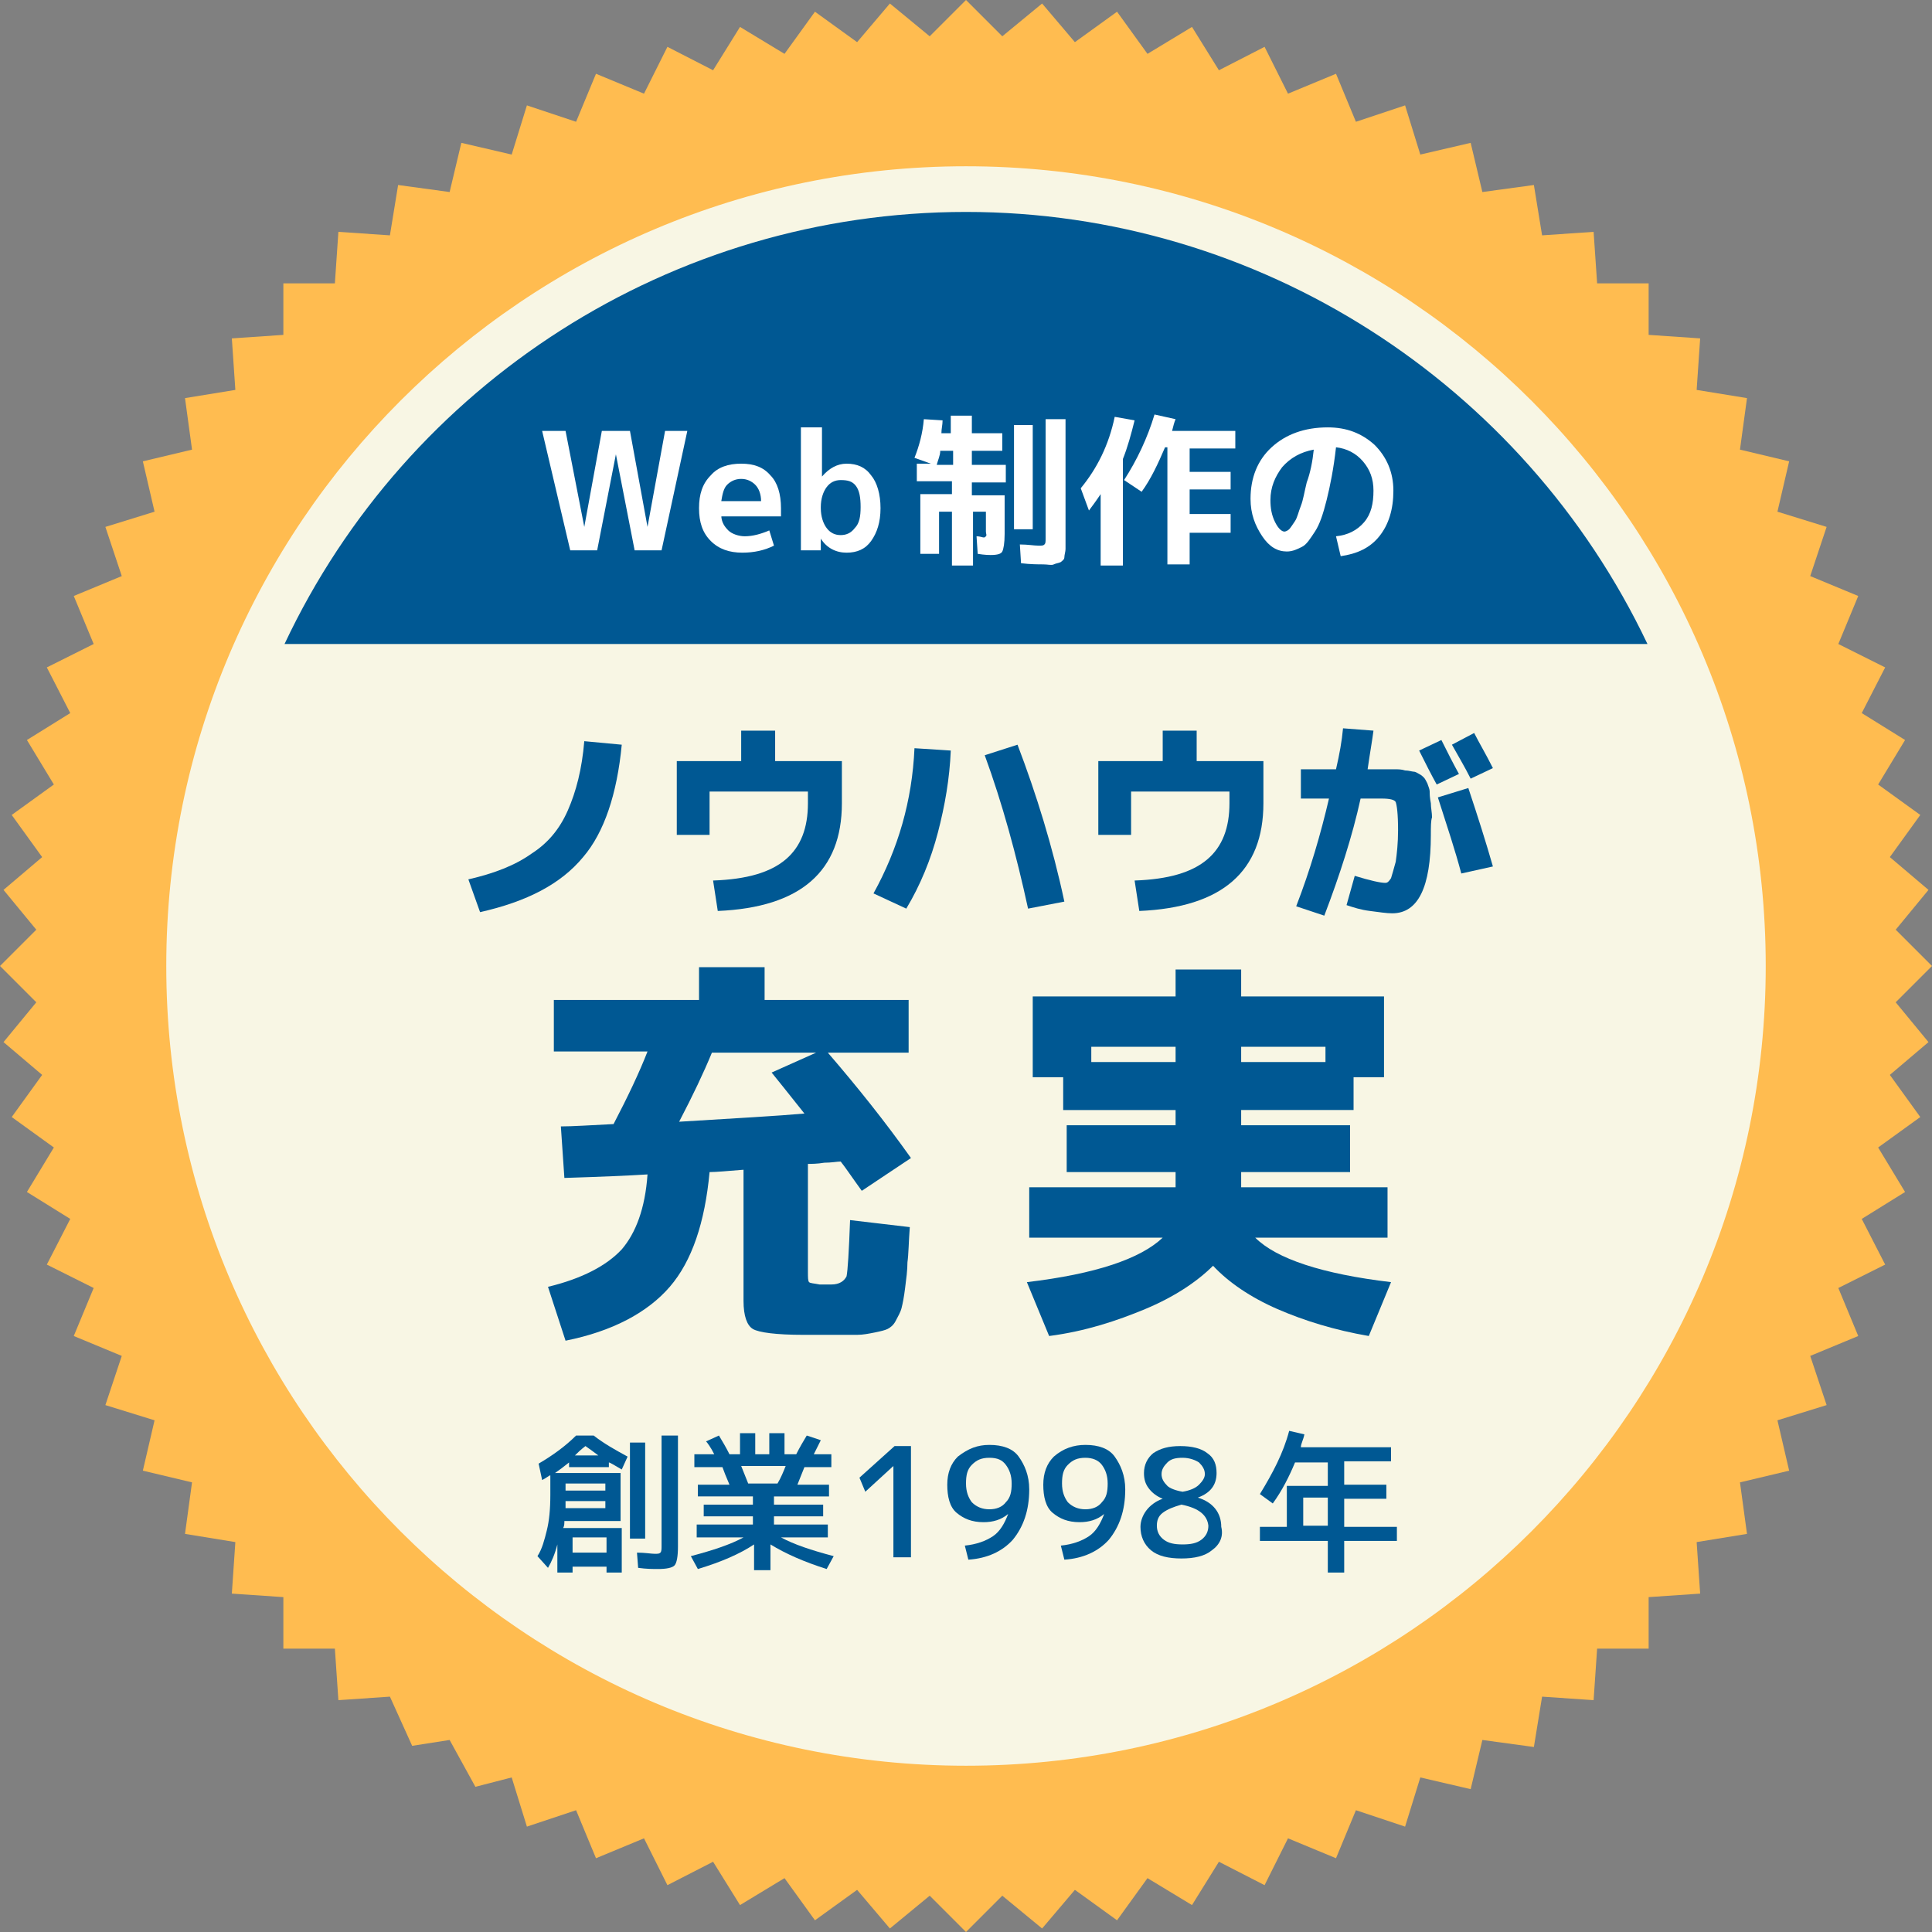
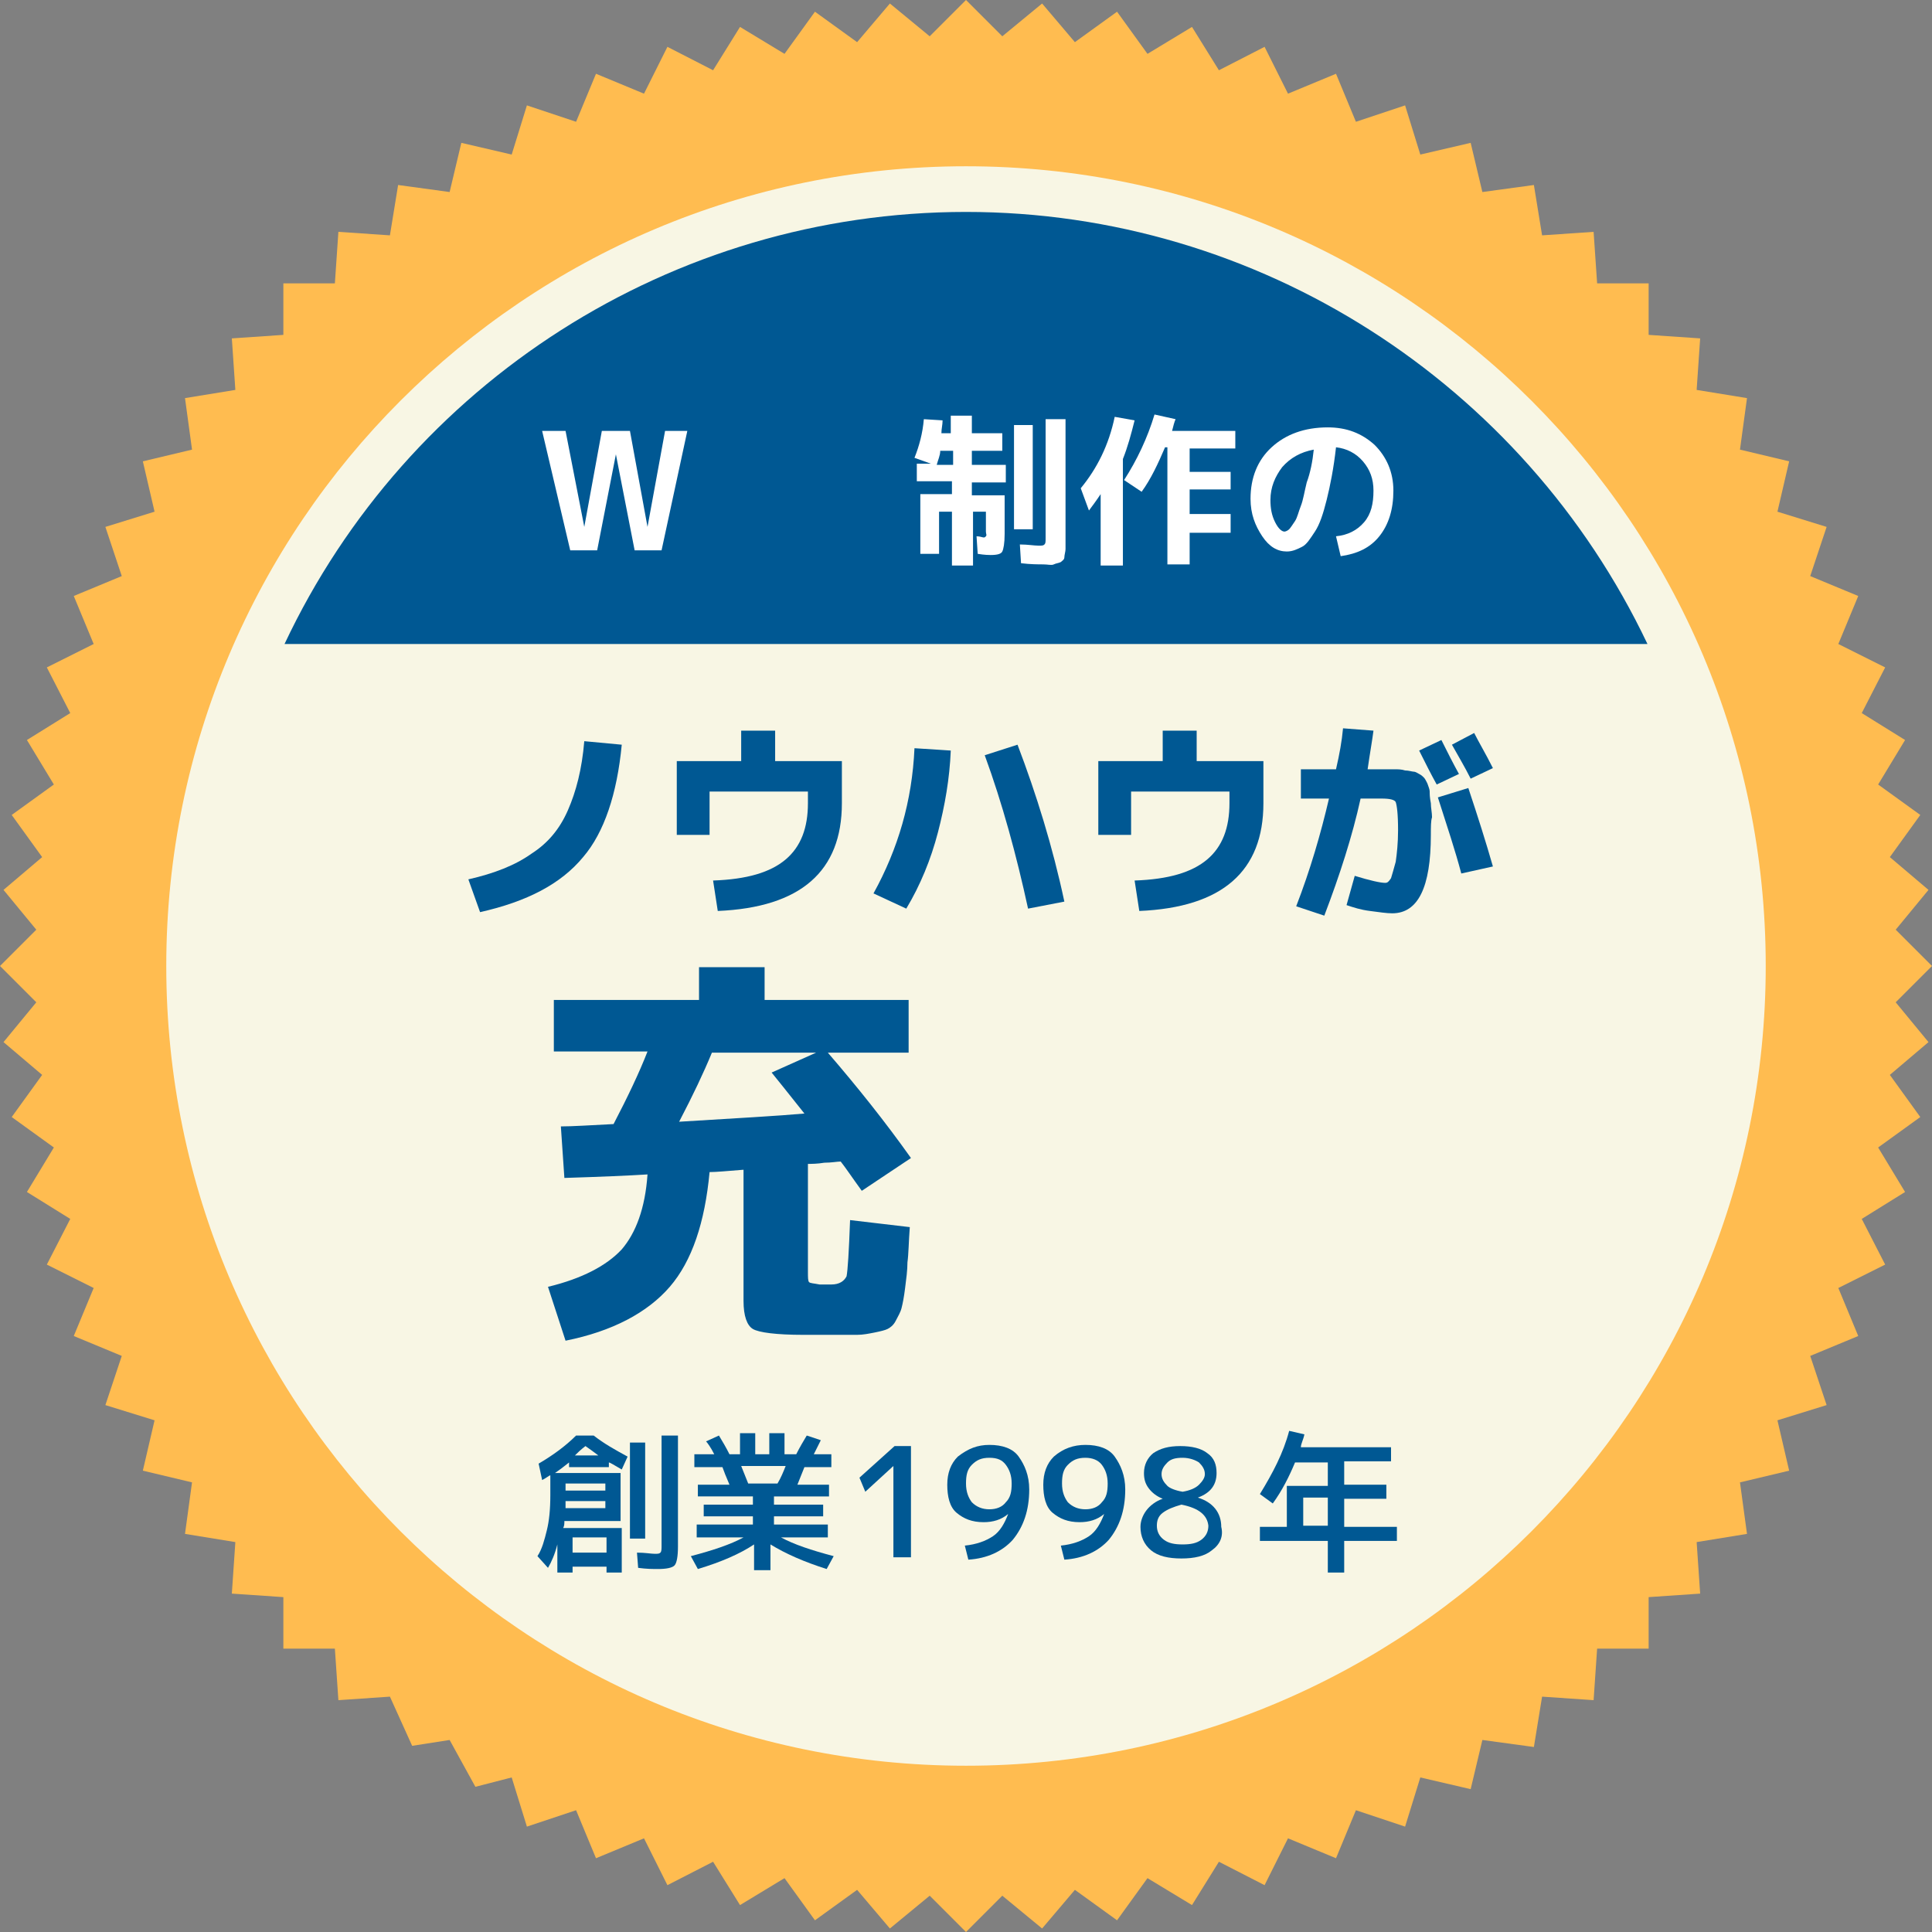
<svg xmlns="http://www.w3.org/2000/svg" version="1.1" id="レイヤー_1" x="0px" y="0px" width="165px" height="165px" viewBox="0 0 165 165" style="enable-background:new 0 0 165 165;" xml:space="preserve">
  <rect x="0" y="0" width="165" height="165" fill="#808080" stroke="none" />
  <style type="text/css">
	.st0{fill:#FFBC50;}
	.st1{fill:#F8F6E4;}
	.st2{fill:#005893;}
	.st3{fill:#FFFFFF;}
</style>
  <g>
    <g>
      <g>
        <polygon class="st0" points="161.9,85.6 165,82.5 161.9,79.4 164.7,76 161.4,73.2 164,69.6 160.4,67 162.7,63.2 159,60.9 161,57      157,55 158.7,50.9 154.6,49.2 156,45 151.8,43.7 152.8,39.4 148.6,38.4 149.2,34 144.9,33.3 145.2,28.9 140.8,28.6 140.8,24.2      136.4,24.2 136.1,19.8 131.7,20.1 131,15.8 126.6,16.4 125.6,12.2 121.3,13.2 120,9 115.8,10.4 114.1,6.3 110,8 108,4 104.1,6      101.8,2.3 98,4.6 95.4,1 91.8,3.6 89,0.3 85.6,3.1 82.5,0 79.4,3.1 76,0.3 73.2,3.6 69.6,1 67,4.6 63.2,2.3 60.9,6 57,4 55,8      50.9,6.3 49.2,10.4 45,9 43.7,13.2 39.4,12.2 38.4,16.4 34,15.8 33.3,20.1 28.9,19.8 28.6,24.2 24.2,24.2 24.2,28.6 19.8,28.9      20.1,33.3 15.8,34 16.4,38.4 12.2,39.4 13.2,43.7 9,45 10.4,49.2 6.3,50.9 8,55 4,57 6,60.9 2.3,63.2 4.6,67 1,69.6 3.6,73.2      0.3,76 3.1,79.4 0,82.5 3.1,85.6 0.3,89 3.6,91.8 1,95.4 4.6,98 2.3,101.8 6,104.1 4,108 8,110 6.3,114.1 10.4,115.8 9,120      13.2,121.3 12.2,125.6 16.4,126.6 15.8,131 20.1,131.7 19.8,136.1 24.2,136.4 24.2,140.8 28.6,140.8 28.9,145.2 33.3,144.9      35.2,149.1 38.4,148.6 40.6,152.6 43.7,151.8 45,156 49.2,154.6 50.9,158.7 55,157 57,161 60.9,159 63.2,162.7 67,160.4      69.6,164 73.2,161.4 76,164.7 79.4,161.9 82.5,165 85.6,161.9 89,164.7 91.8,161.4 95.4,164 98,160.4 101.8,162.7 104.1,159      108,161 110,157 114.1,158.7 115.8,154.6 120,156 121.3,151.8 125.6,152.8 126.6,148.6 131,149.2 131.7,144.9 136.1,145.2      136.4,140.8 140.8,140.8 140.8,136.4 145.2,136.1 144.9,131.7 149.2,131 148.6,126.6 152.8,125.6 151.8,121.3 156,120      154.6,115.8 158.7,114.1 157,110 161,108 159,104.1 162.7,101.8 160.4,98 164,95.4 161.4,91.8 164.7,89    " />
      </g>
      <g>
        <path class="st1" d="M82.5,150.8c-37.7,0-68.3-30.6-68.3-68.3c0-37.7,30.6-68.3,68.3-68.3c37.7,0,68.3,30.6,68.3,68.3     C150.8,120.2,120.2,150.8,82.5,150.8z" />
      </g>
      <path class="st2" d="M140.7,55c-10.6-22.3-33.2-36.9-58.2-36.9c-25.1,0-47.7,14.6-58.2,36.9H140.7z" />
    </g>
    <g>
      <g>
        <path class="st3" d="M52.6,38.8L52.6,38.8L51,47h-2.3l-2.4-10.2h2l1.6,8.2h0l1.5-8.2h2.4l1.5,8.2h0l1.5-8.2h1.9L56.5,47h-2.3     L52.6,38.8z" />
-         <path class="st3" d="M61.6,44c0,0.6,0.3,1,0.6,1.3s0.9,0.5,1.4,0.5c0.7,0,1.4-0.2,2.1-0.5l0.4,1.3c-0.8,0.4-1.7,0.6-2.7,0.6     c-1.1,0-2-0.3-2.7-1c-0.7-0.7-1-1.6-1-2.8c0-1.2,0.3-2.1,1-2.8c0.6-0.7,1.5-1,2.6-1s1.9,0.3,2.5,1c0.6,0.6,0.9,1.6,0.9,2.8     c0,0.2,0,0.5,0,0.7H61.6z M61.6,42.8h3.4c0-0.6-0.2-1.1-0.5-1.4c-0.3-0.3-0.7-0.5-1.2-0.5c-0.5,0-0.9,0.2-1.2,0.5     C61.8,41.7,61.7,42.2,61.6,42.8z" />
-         <path class="st3" d="M68.4,36.5h1.8v4.2h0c0.6-0.7,1.3-1.1,2.1-1.1c0.9,0,1.6,0.3,2.1,1c0.5,0.6,0.8,1.6,0.8,2.8     c0,1.2-0.3,2.1-0.8,2.8c-0.5,0.7-1.2,1-2.1,1c-0.9,0-1.7-0.4-2.2-1.2h0l0,1h-1.7V36.5z M73.5,43.3c0-0.8-0.1-1.4-0.4-1.8     S72.4,41,71.8,41c-0.5,0-0.9,0.2-1.2,0.6c-0.3,0.4-0.5,1-0.5,1.7v0.1c0,0.7,0.2,1.3,0.5,1.7c0.3,0.4,0.7,0.6,1.2,0.6     c0.5,0,0.9-0.2,1.2-0.6C73.4,44.7,73.5,44.1,73.5,43.3z" />
        <path class="st3" d="M83.2,42.3h2.6v3.3c0,0.8-0.1,1.3-0.2,1.5c-0.1,0.2-0.4,0.3-1,0.3c-0.1,0-0.5,0-1.1-0.1l-0.1-1.5     c0.3,0,0.5,0.1,0.6,0.1c0.1,0,0.1,0,0.2-0.1s0-0.2,0-0.4v-1.7h-1.1v4.6h-1.8v-4.6h-1.1v3.6h-1.6v-5.1h2.7v-1.1h-3v-1.5h1.2     l-1.4-0.5c0.4-1,0.7-2.1,0.8-3.3l1.6,0.1c0,0.4-0.1,0.7-0.1,1.1h0.8v-1.5h1.8v1.5h2.6v1.5h-2.6v1.2h2.9v1.5h-2.9V42.3z M80,39.7     h1.4v-1.2h-1.1C80.3,38.9,80.1,39.3,80,39.7z M86.6,45.2v-8.9h1.6v8.9H86.6z M89.2,35.8H91v10.1c0,0.5,0,0.8,0,1     s-0.1,0.5-0.1,0.7s-0.2,0.3-0.3,0.4c-0.2,0.1-0.4,0.1-0.6,0.2s-0.5,0-0.9,0c-0.4,0-1.1,0-1.9-0.1l-0.1-1.6c0.7,0,1.2,0.1,1.6,0.1     c0.3,0,0.4,0,0.5-0.1c0.1-0.1,0.1-0.2,0.1-0.6V35.8z" />
        <path class="st3" d="M95.9,39.2v9.1H94v-6.1c-0.4,0.6-0.7,1-1,1.4l-0.7-1.9c1.4-1.7,2.4-3.7,2.9-6.1l1.7,0.3     C96.6,37.1,96.3,38.2,95.9,39.2z M105.5,38.3h-3.9v2h3.5v1.5h-3.5v2.1h3.5v1.6h-3.5v2.7h-1.9v-10h-0.2c-0.6,1.4-1.2,2.7-2,3.8     L96,41c1.1-1.7,2-3.6,2.6-5.6l1.8,0.4c-0.1,0.2-0.2,0.6-0.3,1h5.4V38.3z" />
        <path class="st3" d="M114.1,45.8c1-0.1,1.8-0.5,2.4-1.2c0.6-0.7,0.8-1.6,0.8-2.7c0-1-0.3-1.8-0.9-2.5c-0.6-0.7-1.4-1.1-2.3-1.2     c-0.2,1.8-0.5,3.3-0.8,4.5c-0.3,1.2-0.6,2.1-1,2.7c-0.4,0.6-0.7,1.1-1.1,1.3s-0.8,0.4-1.3,0.4c-0.8,0-1.5-0.4-2.1-1.3     c-0.6-0.9-1-1.9-1-3.2c0-1.8,0.6-3.3,1.8-4.4c1.2-1.1,2.8-1.7,4.8-1.7c1.6,0,2.9,0.5,4,1.5c1,1,1.6,2.3,1.6,3.9     c0,1.6-0.4,2.9-1.2,3.9s-1.9,1.5-3.3,1.7L114.1,45.8z M112.2,38.4c-1.1,0.2-2,0.7-2.7,1.5c-0.6,0.8-1,1.7-1,2.8     c0,0.7,0.1,1.3,0.4,1.9s0.6,0.8,0.8,0.8c0.1,0,0.3-0.1,0.4-0.2c0.1-0.1,0.3-0.4,0.5-0.7s0.3-0.8,0.5-1.3s0.3-1.2,0.5-2     C111.9,40.4,112.1,39.4,112.2,38.4z" />
      </g>
    </g>
    <g>
      <path class="st2" d="M40,75.1c2.2-0.5,4-1.2,5.4-2.2c1.4-0.9,2.4-2.1,3.1-3.7s1.2-3.5,1.4-5.9l3.2,0.3c-0.4,4.2-1.5,7.5-3.3,9.6    C47.9,75.5,45,77,41,77.9L40,75.1z" />
      <path class="st2" d="M57.8,65h5.5v-2.6h2.9V65h5.7v3.6c0,5.8-3.5,8.9-10.6,9.2l-0.4-2.6c2.9-0.1,4.9-0.7,6.2-1.8    c1.3-1.1,1.9-2.7,1.9-4.8v-1h-8.4v3.7h-2.8V65z" />
      <path class="st2" d="M78.1,63.9l3.1,0.2c-0.1,2.4-0.5,4.7-1.1,7s-1.5,4.5-2.7,6.5l-2.8-1.3C76.7,72.5,77.9,68.4,78.1,63.9z     M86.9,63.6c1.6,4.2,3,8.7,4,13.4l-3.1,0.6c-1-4.6-2.2-9-3.7-13.1L86.9,63.6z" />
      <path class="st2" d="M93.8,65h5.5v-2.6h2.9V65h5.7v3.6c0,5.8-3.5,8.9-10.6,9.2l-0.4-2.6c2.9-0.1,4.9-0.7,6.2-1.8    c1.3-1.1,1.9-2.7,1.9-4.8v-1h-8.4v3.7h-2.8V65z" />
      <path class="st2" d="M122.2,71.3c0,4.5-1.1,6.7-3.3,6.7c-0.5,0-1.1-0.1-1.9-0.2c-0.8-0.1-1.4-0.3-2-0.5l0.7-2.5    c1.3,0.4,2.2,0.6,2.6,0.6c0.2,0,0.3-0.1,0.5-0.4c0.1-0.3,0.2-0.7,0.4-1.4c0.1-0.7,0.2-1.6,0.2-2.7c0-1.4-0.1-2.1-0.2-2.4    c-0.1-0.2-0.5-0.3-1.2-0.3h-1.8c-0.7,3.2-1.8,6.6-3.1,10l-2.4-0.8c1.2-3.1,2.1-6.2,2.8-9.2h-2.4v-2.5h3c0.3-1.3,0.5-2.4,0.6-3.5    l2.6,0.2c-0.1,0.8-0.3,1.9-0.5,3.3h1.1c0.5,0,0.9,0,1.2,0c0.3,0,0.6,0,0.9,0.1c0.3,0,0.6,0.1,0.7,0.1c0.2,0,0.3,0.1,0.5,0.2    c0.2,0.1,0.3,0.2,0.4,0.3c0.1,0.1,0.2,0.3,0.3,0.5c0.1,0.3,0.2,0.5,0.2,0.7s0,0.5,0.1,1c0,0.4,0.1,0.8,0.1,1.2    C122.2,70.1,122.2,70.6,122.2,71.3z M124.6,66.1l-1.9,0.9c-0.5-0.9-1-1.9-1.5-2.9l1.9-0.9C123.6,64.2,124.1,65.2,124.6,66.1z     M124.8,74.6c-0.5-1.9-1.2-4-2-6.5l2.6-0.8c0.8,2.4,1.5,4.6,2.1,6.7L124.8,74.6z M127.5,65.6l-1.9,0.9c-0.5-1-1.1-2-1.6-2.9l1.9-1    C126.3,63.4,126.9,64.4,127.5,65.6z" />
    </g>
    <g>
      <path class="st2" d="M49.2,122.6h1.5c0.9,0.7,1.8,1.2,2.9,1.8l-0.5,1.1c-0.7-0.4-1-0.6-1.1-0.6v0.4h-3.4v-0.4    c-0.5,0.4-0.9,0.7-1.2,0.9H53v4.1h-4.8c0,0.2,0,0.4-0.1,0.6h5v3.8h-1.3v-0.5h-2.9v0.5h-1.3v-2.4c-0.2,0.8-0.5,1.5-0.8,2l-0.9-1    c0.4-0.6,0.6-1.4,0.8-2.2s0.3-1.8,0.3-3v-1.7c-0.1,0-0.3,0.2-0.7,0.4l-0.3-1.4C47.2,124.3,48.3,123.5,49.2,122.6z M48.3,128.2    L48.3,128.2c0,0.1,0,0.2,0,0.3c0,0.1,0,0.2,0,0.3h3.4v-0.6H48.3z M48.3,127.3h3.4v-0.6h-3.4V127.3z M51.8,132.6v-1.3h-2.9v1.3    H51.8z M49.1,124.3h2c-0.4-0.3-0.8-0.6-1.1-0.8C49.6,123.8,49.3,124.1,49.1,124.3z M53.8,131.4v-8.2h1.3v8.2H53.8z M56.5,122.6    h1.4v9.5c0,0.8-0.1,1.4-0.3,1.6c-0.2,0.2-0.7,0.3-1.4,0.3c-0.4,0-1,0-1.7-0.1l-0.1-1.3c0.7,0,1.2,0.1,1.5,0.1c0.3,0,0.4,0,0.5-0.1    c0.1-0.1,0.1-0.3,0.1-0.6V122.6z" />
      <path class="st2" d="M70.7,130.2v1.1h-4c1.1,0.6,2.6,1.1,4.5,1.6l-0.6,1.1c-1.9-0.6-3.5-1.3-4.8-2.1v2.2h-1.4v-2.2    c-1.2,0.8-2.8,1.5-4.8,2.1l-0.6-1.1c1.9-0.5,3.4-1,4.5-1.6h-4v-1.1h4.8v-0.7h-4.2v-1h4.2v-0.7h-4.7v-1h2.7    c-0.3-0.7-0.5-1.2-0.6-1.5h-2.4v-1.1H61c-0.3-0.6-0.6-1-0.7-1.1l1.1-0.5c0.3,0.5,0.6,1,0.9,1.6h0.9v-1.8h1.3v1.8h1.2v-1.8H67v1.8    h1c0.3-0.6,0.6-1.1,0.9-1.6l1.2,0.4c-0.2,0.4-0.4,0.8-0.6,1.2h1.5v1.1h-2.3c-0.2,0.5-0.4,1-0.6,1.5h2.7v1h-4.7v0.7h4.2v1h-4.2v0.7    H70.7z M66.4,126.7c0.3-0.5,0.5-1,0.7-1.5h-3.8c0.2,0.5,0.4,1,0.6,1.5H66.4z" />
      <path class="st2" d="M76.3,133v-7.8h0l-2.4,2.2l-0.5-1.2l3-2.7h1.4v9.5H76.3z" />
      <path class="st2" d="M84.5,123.4c1.1,0,2,0.3,2.5,1s0.9,1.6,0.9,2.8c0,1.8-0.5,3.2-1.4,4.3c-0.9,1-2.2,1.6-3.8,1.7l-0.3-1.2    c1-0.1,1.8-0.4,2.4-0.8s1-1.1,1.3-1.9l0,0c-0.6,0.5-1.3,0.7-2.1,0.7c-1,0-1.7-0.3-2.3-0.8s-0.8-1.4-0.8-2.4c0-1,0.3-1.8,0.9-2.4    C82.7,123.7,83.5,123.4,84.5,123.4z M84.5,124.5c-0.7,0-1.1,0.2-1.5,0.6s-0.5,0.9-0.5,1.6c0,0.7,0.2,1.2,0.5,1.6    c0.4,0.4,0.9,0.6,1.5,0.6c0.6,0,1.1-0.2,1.4-0.6c0.4-0.4,0.5-0.9,0.5-1.6c0-0.7-0.2-1.2-0.5-1.6C85.6,124.7,85.2,124.5,84.5,124.5    z" />
      <path class="st2" d="M92.7,123.4c1.1,0,2,0.3,2.5,1s0.9,1.6,0.9,2.8c0,1.8-0.5,3.2-1.4,4.3c-0.9,1-2.2,1.6-3.8,1.7l-0.3-1.2    c1-0.1,1.8-0.4,2.4-0.8s1-1.1,1.3-1.9l0,0c-0.6,0.5-1.3,0.7-2.1,0.7c-1,0-1.7-0.3-2.3-0.8s-0.8-1.4-0.8-2.4c0-1,0.3-1.8,0.9-2.4    C90.8,123.7,91.7,123.4,92.7,123.4z M92.7,124.5c-0.7,0-1.1,0.2-1.5,0.6s-0.5,0.9-0.5,1.6c0,0.7,0.2,1.2,0.5,1.6    c0.4,0.4,0.9,0.6,1.5,0.6c0.6,0,1.1-0.2,1.4-0.6c0.4-0.4,0.5-0.9,0.5-1.6c0-0.7-0.2-1.2-0.5-1.6C93.8,124.7,93.3,124.5,92.7,124.5    z" />
      <path class="st2" d="M103.5,132.4c-0.6,0.5-1.5,0.7-2.6,0.7s-2-0.2-2.6-0.7c-0.6-0.5-0.9-1.2-0.9-2c0-0.5,0.2-1,0.5-1.4    c0.3-0.4,0.8-0.8,1.4-1v0c-0.5-0.2-0.9-0.5-1.2-0.9c-0.3-0.4-0.4-0.8-0.4-1.3c0-0.7,0.3-1.3,0.8-1.7c0.6-0.4,1.3-0.6,2.3-0.6    c1,0,1.8,0.2,2.3,0.6c0.6,0.4,0.8,1,0.8,1.7c0,1-0.5,1.7-1.6,2.1v0c1.3,0.4,2,1.3,2,2.5C104.5,131.2,104.2,131.9,103.5,132.4z     M100.9,128.5c-0.7,0.2-1.2,0.4-1.6,0.7s-0.5,0.7-0.5,1.1c0,0.5,0.2,0.9,0.6,1.2c0.4,0.3,0.9,0.4,1.6,0.4c0.7,0,1.2-0.1,1.6-0.4    c0.4-0.3,0.6-0.7,0.6-1.2C103.1,129.4,102.4,128.8,100.9,128.5z M101,127.4c0.6-0.1,1.1-0.3,1.4-0.6c0.3-0.3,0.5-0.6,0.5-0.9    c0-0.4-0.2-0.7-0.5-1c-0.3-0.2-0.8-0.4-1.4-0.4c-0.6,0-1,0.1-1.3,0.4s-0.5,0.6-0.5,1c0,0.4,0.2,0.7,0.5,1    C99.9,127.1,100.4,127.3,101,127.4z" />
      <path class="st2" d="M110.1,122.2l1.3,0.3c-0.1,0.5-0.3,0.8-0.3,1.1h7.7v1.2h-4v2h3.6v1.2h-3.6v2.4h4.5v1.2h-4.5v2.7h-1.4v-2.7    h-5.8v-1.2h2.3v-3.5h3.5v-2h-2.8c-0.5,1.2-1.1,2.4-1.9,3.5l-1.1-0.8C108.7,125.8,109.6,124.1,110.1,122.2z M113.4,127.9h-2.1v2.4    h2.1V127.9z" />
    </g>
    <g>
      <path class="st2" d="M77.6,85.5v4.4h-6.9c2.5,2.9,4.9,5.9,7.1,9l-4.2,2.8c-0.8-1.1-1.4-2-1.8-2.5c-0.3,0-0.8,0.1-1.4,0.1    c-0.6,0.1-1.1,0.1-1.4,0.1v9.2c0,0.5,0,0.8,0.1,0.9c0.1,0.1,0.4,0.1,0.9,0.2h0.5h0.5c0.7,0,1.1-0.3,1.3-0.7    c0.1-0.5,0.2-2.1,0.3-4.8l5.1,0.6c-0.1,1.3-0.1,2.3-0.2,3c0,0.7-0.1,1.4-0.2,2.2c-0.1,0.8-0.2,1.3-0.3,1.7s-0.3,0.7-0.5,1.1    s-0.5,0.6-0.7,0.7c-0.2,0.1-0.6,0.2-1.1,0.3c-0.5,0.1-1,0.2-1.5,0.2c-0.4,0-1.1,0-2,0h-1.3h-1.3c-2.3,0-3.8-0.2-4.3-0.5    s-0.8-1.1-0.8-2.4V99.9c-1.3,0.1-2.3,0.2-2.9,0.2c-0.4,4.3-1.5,7.6-3.4,9.8c-1.9,2.2-4.9,3.8-8.9,4.6l-1.5-4.6    c2.9-0.7,5-1.8,6.3-3.2c1.2-1.4,2-3.5,2.2-6.4c-1.6,0.1-3.9,0.2-7.1,0.3l-0.3-4.4c1,0,2.5-0.1,4.5-0.2c1.2-2.3,2.2-4.4,2.9-6.2h-8    v-4.4h12.4v-2.8h5.6v2.8H77.6z M69.7,89.9h-8.9c-0.7,1.7-1.6,3.6-2.8,5.9c4.9-0.3,8.5-0.5,10.7-0.7c-1.5-1.9-2.4-3-2.8-3.5    L69.7,89.9z" />
-       <path class="st2" d="M107.2,105.7c1.8,1.8,5.7,3.1,11.6,3.8l-1.9,4.6c-2.9-0.5-5.5-1.3-7.8-2.3s-4.2-2.3-5.5-3.7    c-1.4,1.4-3.4,2.7-5.8,3.7s-5.1,1.9-8.2,2.3l-1.9-4.6c5.9-0.7,9.7-2,11.6-3.8H87.9v-4.3h12.5v-1.3h-9.3v-4h9.3v-1.3h-9.6V92h-2.6    v-6.9h12.2v-2.3h5.6v2.3h12.2V92h-2.6v2.8H106v1.3h9.3v4H106v1.3h12.5v4.3H107.2z M93.2,90.7h7.2v-1.3h-7.2V90.7z M113.3,89.4H106    v1.3h7.2V89.4z" />
    </g>
  </g>
</svg>